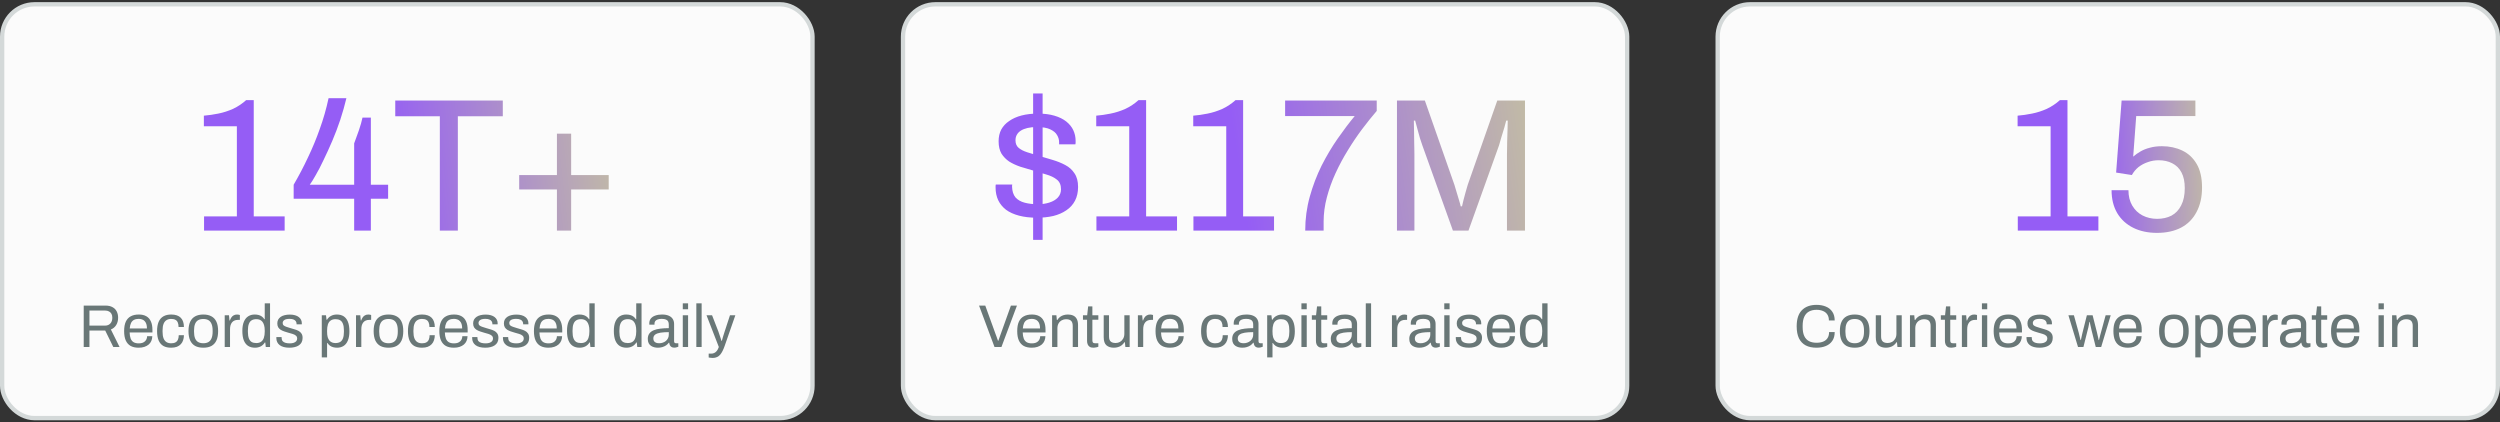
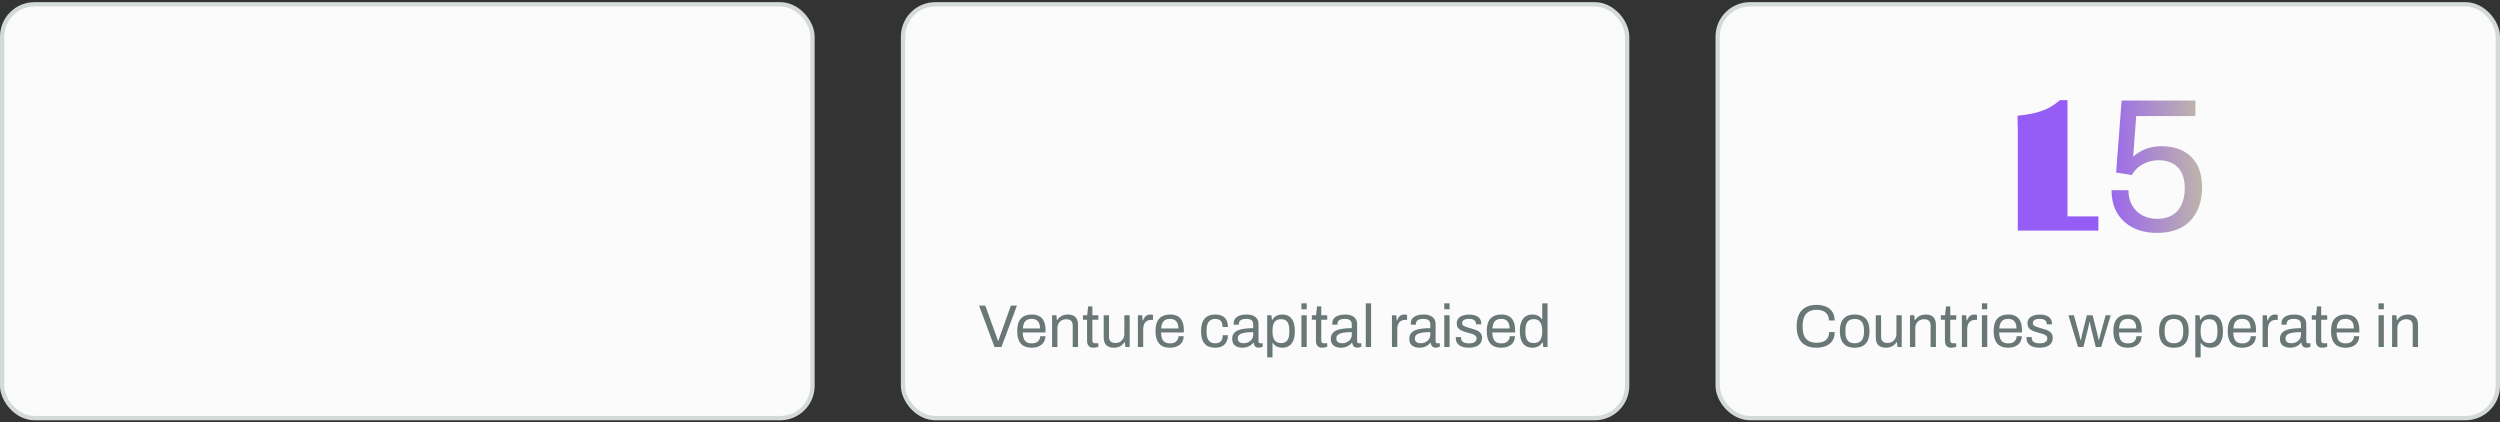
<svg xmlns="http://www.w3.org/2000/svg" width="580" height="98" viewBox="0 0 580 98" fill="none">
  <rect x="0" y="0" width="580" height="98" fill="#333333" stroke="none" />
  <rect x="0.5" y="1" width="188" height="96" rx="7.5" fill="#FBFBFB" />
  <rect x="0.5" y="1" width="188" height="96" rx="7.5" stroke="#D4D9D9" />
-   <path d="M47.34 53.5V50.2H54.952V29.3H47.296V26.836C48.382 26.748 49.496 26.587 50.64 26.352C51.814 26.117 52.958 25.751 54.072 25.252C55.187 24.724 56.199 24.049 57.108 23.228H58.868V50.2H66.04V53.5H47.34ZM82.166 53.5V46.108H68.13V42.852C69.362 40.74 70.476 38.613 71.474 36.472C72.5 34.331 73.41 32.131 74.202 29.872C75.023 27.613 75.698 25.252 76.226 22.788H80.362C79.98 24.401 79.511 26.059 78.954 27.76C78.396 29.432 77.78 31.06 77.106 32.644C76.431 34.228 75.756 35.709 75.082 37.088C74.436 38.467 73.82 39.655 73.234 40.652C72.676 41.649 72.222 42.383 71.87 42.852H82.166V33.26C82.342 32.791 82.518 32.307 82.694 31.808C82.899 31.28 83.09 30.752 83.266 30.224C83.442 29.667 83.603 29.153 83.75 28.684C83.896 28.185 84.014 27.716 84.102 27.276H86.038V42.852H90.042V46.108H86.038V53.5H82.166ZM102.04 53.5V26.968H91.7V23.316H116.648V26.968H106.22V53.5H102.04ZM129.208 53.5V43.952H120.452V40.608H129.208V31.016H132.508V40.608H141.22V43.952H132.508V53.5H129.208Z" fill="url(#paint0_linear_13635_14671)" />
-   <path d="M19.422 80.5V70.896H24.476C25.129 70.896 25.67 71.017 26.1 71.26C26.538 71.493 26.865 71.825 27.08 72.254C27.294 72.674 27.402 73.159 27.402 73.71C27.402 74.373 27.252 74.942 26.954 75.418C26.655 75.894 26.244 76.235 25.722 76.44L27.738 80.5H26.282L24.406 76.678H20.752V80.5H19.422ZM20.752 75.544H24.35C24.882 75.544 25.297 75.381 25.596 75.054C25.904 74.727 26.058 74.279 26.058 73.71C26.058 73.355 25.992 73.057 25.862 72.814C25.731 72.571 25.54 72.385 25.288 72.254C25.036 72.114 24.723 72.044 24.35 72.044H20.752V75.544ZM32.159 80.668C31.431 80.668 30.815 80.533 30.311 80.262C29.816 79.982 29.438 79.557 29.177 78.988C28.925 78.419 28.799 77.695 28.799 76.818C28.799 75.931 28.925 75.208 29.177 74.648C29.438 74.079 29.821 73.659 30.325 73.388C30.829 73.108 31.459 72.968 32.215 72.968C32.906 72.968 33.484 73.103 33.951 73.374C34.418 73.635 34.768 74.032 35.001 74.564C35.244 75.087 35.365 75.745 35.365 76.538V77.126H30.073C30.092 77.714 30.176 78.199 30.325 78.582C30.484 78.955 30.717 79.231 31.025 79.408C31.333 79.576 31.72 79.66 32.187 79.66C32.504 79.66 32.78 79.623 33.013 79.548C33.256 79.464 33.456 79.347 33.615 79.198C33.783 79.049 33.909 78.871 33.993 78.666C34.077 78.461 34.124 78.237 34.133 77.994H35.337C35.328 78.386 35.253 78.75 35.113 79.086C34.973 79.413 34.768 79.693 34.497 79.926C34.226 80.159 33.895 80.341 33.503 80.472C33.111 80.603 32.663 80.668 32.159 80.668ZM30.101 76.202H34.091C34.091 75.791 34.044 75.446 33.951 75.166C33.858 74.886 33.722 74.657 33.545 74.48C33.377 74.303 33.176 74.177 32.943 74.102C32.719 74.018 32.462 73.976 32.173 73.976C31.744 73.976 31.38 74.055 31.081 74.214C30.782 74.373 30.554 74.615 30.395 74.942C30.236 75.269 30.138 75.689 30.101 76.202ZM39.689 80.668C38.98 80.668 38.382 80.533 37.897 80.262C37.421 79.982 37.057 79.557 36.805 78.988C36.562 78.409 36.441 77.686 36.441 76.818C36.441 75.95 36.562 75.231 36.805 74.662C37.057 74.093 37.425 73.668 37.911 73.388C38.406 73.108 39.012 72.968 39.731 72.968C40.235 72.968 40.669 73.033 41.033 73.164C41.406 73.295 41.714 73.486 41.957 73.738C42.2 73.99 42.377 74.293 42.489 74.648C42.61 75.003 42.671 75.409 42.671 75.866H41.425C41.425 75.437 41.364 75.087 41.243 74.816C41.131 74.536 40.949 74.331 40.697 74.2C40.445 74.06 40.114 73.99 39.703 73.99C39.292 73.99 38.938 74.083 38.639 74.27C38.34 74.447 38.111 74.732 37.953 75.124C37.794 75.516 37.715 76.034 37.715 76.678V76.972C37.715 77.579 37.789 78.083 37.939 78.484C38.097 78.885 38.326 79.179 38.625 79.366C38.923 79.553 39.288 79.646 39.717 79.646C40.137 79.646 40.473 79.571 40.725 79.422C40.986 79.273 41.173 79.058 41.285 78.778C41.406 78.498 41.467 78.162 41.467 77.77H42.671C42.671 78.181 42.61 78.563 42.489 78.918C42.377 79.273 42.2 79.581 41.957 79.842C41.714 80.103 41.406 80.309 41.033 80.458C40.66 80.598 40.212 80.668 39.689 80.668ZM47.173 80.668C46.426 80.668 45.796 80.533 45.283 80.262C44.779 79.982 44.391 79.557 44.121 78.988C43.859 78.419 43.729 77.695 43.729 76.818C43.729 75.931 43.859 75.208 44.121 74.648C44.391 74.079 44.779 73.659 45.283 73.388C45.796 73.108 46.426 72.968 47.173 72.968C47.919 72.968 48.545 73.108 49.049 73.388C49.562 73.659 49.949 74.079 50.211 74.648C50.472 75.208 50.603 75.931 50.603 76.818C50.603 77.695 50.472 78.419 50.211 78.988C49.949 79.557 49.562 79.982 49.049 80.262C48.545 80.533 47.919 80.668 47.173 80.668ZM47.173 79.632C47.649 79.632 48.045 79.539 48.363 79.352C48.68 79.165 48.918 78.876 49.077 78.484C49.245 78.083 49.329 77.579 49.329 76.972V76.664C49.329 76.048 49.245 75.544 49.077 75.152C48.918 74.76 48.68 74.471 48.363 74.284C48.045 74.097 47.649 74.004 47.173 74.004C46.697 74.004 46.295 74.097 45.969 74.284C45.651 74.471 45.413 74.76 45.255 75.152C45.096 75.544 45.017 76.048 45.017 76.664V76.972C45.017 77.579 45.096 78.083 45.255 78.484C45.413 78.876 45.651 79.165 45.969 79.352C46.295 79.539 46.697 79.632 47.173 79.632ZM52.133 80.5V73.136H53.127L53.239 74.354H53.337C53.412 74.121 53.514 73.901 53.645 73.696C53.776 73.481 53.953 73.309 54.177 73.178C54.401 73.038 54.676 72.968 55.003 72.968C55.143 72.968 55.269 72.982 55.381 73.01C55.502 73.029 55.591 73.052 55.647 73.08V74.214H55.185C54.868 74.214 54.592 74.27 54.359 74.382C54.135 74.485 53.948 74.634 53.799 74.83C53.65 75.026 53.538 75.259 53.463 75.53C53.398 75.801 53.365 76.09 53.365 76.398V80.5H52.133ZM59.151 80.668C58.544 80.668 58.021 80.533 57.583 80.262C57.153 79.991 56.817 79.571 56.575 79.002C56.341 78.423 56.225 77.677 56.225 76.762C56.225 75.894 56.346 75.18 56.589 74.62C56.831 74.06 57.167 73.645 57.597 73.374C58.026 73.103 58.525 72.968 59.095 72.968C59.421 72.968 59.725 73.005 60.005 73.08C60.285 73.155 60.532 73.271 60.747 73.43C60.971 73.589 61.167 73.799 61.335 74.06H61.419V70.378H62.651V80.5H61.657L61.545 79.45H61.447C61.195 79.861 60.868 80.169 60.467 80.374C60.065 80.57 59.627 80.668 59.151 80.668ZM59.445 79.59C59.911 79.59 60.289 79.487 60.579 79.282C60.868 79.077 61.078 78.778 61.209 78.386C61.349 77.994 61.419 77.509 61.419 76.93V76.706C61.419 76.202 61.367 75.777 61.265 75.432C61.162 75.087 61.022 74.811 60.845 74.606C60.667 74.401 60.462 74.256 60.229 74.172C59.995 74.088 59.748 74.046 59.487 74.046C59.029 74.046 58.656 74.139 58.367 74.326C58.077 74.503 57.863 74.788 57.723 75.18C57.583 75.563 57.513 76.062 57.513 76.678V76.972C57.513 77.607 57.587 78.12 57.737 78.512C57.886 78.895 58.101 79.17 58.381 79.338C58.67 79.506 59.025 79.59 59.445 79.59ZM67.164 80.668C66.66 80.668 66.217 80.617 65.834 80.514C65.451 80.411 65.134 80.262 64.882 80.066C64.63 79.87 64.439 79.637 64.308 79.366C64.177 79.095 64.112 78.787 64.112 78.442C64.112 78.395 64.112 78.353 64.112 78.316C64.112 78.269 64.117 78.232 64.126 78.204H65.344C65.335 78.241 65.33 78.274 65.33 78.302C65.33 78.33 65.33 78.358 65.33 78.386C65.339 78.713 65.423 78.969 65.582 79.156C65.75 79.343 65.979 79.473 66.268 79.548C66.557 79.623 66.879 79.66 67.234 79.66C67.542 79.66 67.827 79.623 68.088 79.548C68.349 79.464 68.555 79.343 68.704 79.184C68.863 79.016 68.942 78.806 68.942 78.554C68.942 78.246 68.839 78.013 68.634 77.854C68.438 77.686 68.177 77.555 67.85 77.462C67.523 77.369 67.183 77.271 66.828 77.168C66.529 77.084 66.231 76.991 65.932 76.888C65.633 76.785 65.363 76.659 65.12 76.51C64.887 76.361 64.695 76.169 64.546 75.936C64.406 75.693 64.336 75.39 64.336 75.026C64.336 74.699 64.401 74.41 64.532 74.158C64.672 73.906 64.868 73.691 65.12 73.514C65.372 73.337 65.675 73.206 66.03 73.122C66.394 73.029 66.795 72.982 67.234 72.982C67.701 72.982 68.107 73.033 68.452 73.136C68.807 73.239 69.101 73.383 69.334 73.57C69.567 73.757 69.74 73.971 69.852 74.214C69.964 74.447 70.02 74.699 70.02 74.97C70.02 75.026 70.02 75.082 70.02 75.138C70.02 75.185 70.015 75.222 70.006 75.25H68.802V75.096C68.802 74.909 68.751 74.732 68.648 74.564C68.555 74.387 68.387 74.247 68.144 74.144C67.911 74.032 67.584 73.976 67.164 73.976C66.893 73.976 66.66 73.999 66.464 74.046C66.268 74.083 66.105 74.149 65.974 74.242C65.843 74.326 65.745 74.429 65.68 74.55C65.615 74.662 65.582 74.793 65.582 74.942C65.582 75.185 65.661 75.371 65.82 75.502C65.979 75.633 66.189 75.74 66.45 75.824C66.721 75.908 67.01 76.001 67.318 76.104C67.645 76.197 67.976 76.295 68.312 76.398C68.657 76.491 68.97 76.613 69.25 76.762C69.539 76.911 69.768 77.117 69.936 77.378C70.113 77.63 70.202 77.966 70.202 78.386C70.202 78.778 70.127 79.119 69.978 79.408C69.829 79.697 69.614 79.935 69.334 80.122C69.063 80.309 68.741 80.444 68.368 80.528C68.004 80.621 67.603 80.668 67.164 80.668ZM74.651 82.922V73.136H75.631L75.757 74.186H75.855C76.107 73.775 76.429 73.472 76.821 73.276C77.213 73.071 77.656 72.968 78.151 72.968C78.767 72.968 79.289 73.103 79.719 73.374C80.148 73.645 80.479 74.069 80.713 74.648C80.946 75.217 81.063 75.959 81.063 76.874C81.063 77.733 80.941 78.447 80.699 79.016C80.465 79.576 80.134 79.991 79.705 80.262C79.275 80.533 78.776 80.668 78.207 80.668C77.889 80.668 77.591 80.631 77.311 80.556C77.031 80.481 76.779 80.365 76.555 80.206C76.331 80.038 76.135 79.828 75.967 79.576H75.883V82.922H74.651ZM77.815 79.59C78.272 79.59 78.645 79.501 78.935 79.324C79.224 79.137 79.439 78.853 79.579 78.47C79.719 78.078 79.789 77.579 79.789 76.972V76.678C79.789 76.034 79.714 75.521 79.565 75.138C79.415 74.746 79.196 74.466 78.907 74.298C78.627 74.13 78.277 74.046 77.857 74.046C77.399 74.046 77.021 74.149 76.723 74.354C76.433 74.55 76.219 74.849 76.079 75.25C75.948 75.651 75.883 76.141 75.883 76.72V76.93C75.883 77.443 75.929 77.873 76.023 78.218C76.125 78.554 76.265 78.825 76.443 79.03C76.629 79.235 76.839 79.38 77.073 79.464C77.306 79.548 77.553 79.59 77.815 79.59ZM82.594 80.5V73.136H83.588L83.7 74.354H83.798C83.873 74.121 83.975 73.901 84.106 73.696C84.237 73.481 84.414 73.309 84.638 73.178C84.862 73.038 85.137 72.968 85.464 72.968C85.604 72.968 85.73 72.982 85.842 73.01C85.963 73.029 86.052 73.052 86.108 73.08V74.214H85.646C85.329 74.214 85.053 74.27 84.82 74.382C84.596 74.485 84.409 74.634 84.26 74.83C84.111 75.026 83.999 75.259 83.924 75.53C83.859 75.801 83.826 76.09 83.826 76.398V80.5H82.594ZM90.13 80.668C89.383 80.668 88.753 80.533 88.24 80.262C87.736 79.982 87.348 79.557 87.078 78.988C86.816 78.419 86.686 77.695 86.686 76.818C86.686 75.931 86.816 75.208 87.078 74.648C87.348 74.079 87.736 73.659 88.24 73.388C88.753 73.108 89.383 72.968 90.13 72.968C90.876 72.968 91.502 73.108 92.006 73.388C92.519 73.659 92.906 74.079 93.168 74.648C93.429 75.208 93.56 75.931 93.56 76.818C93.56 77.695 93.429 78.419 93.168 78.988C92.906 79.557 92.519 79.982 92.006 80.262C91.502 80.533 90.876 80.668 90.13 80.668ZM90.13 79.632C90.606 79.632 91.002 79.539 91.32 79.352C91.637 79.165 91.875 78.876 92.034 78.484C92.202 78.083 92.286 77.579 92.286 76.972V76.664C92.286 76.048 92.202 75.544 92.034 75.152C91.875 74.76 91.637 74.471 91.32 74.284C91.002 74.097 90.606 74.004 90.13 74.004C89.654 74.004 89.252 74.097 88.926 74.284C88.608 74.471 88.37 74.76 88.212 75.152C88.053 75.544 87.974 76.048 87.974 76.664V76.972C87.974 77.579 88.053 78.083 88.212 78.484C88.37 78.876 88.608 79.165 88.926 79.352C89.252 79.539 89.654 79.632 90.13 79.632ZM97.89 80.668C97.181 80.668 96.583 80.533 96.098 80.262C95.622 79.982 95.258 79.557 95.006 78.988C94.763 78.409 94.642 77.686 94.642 76.818C94.642 75.95 94.763 75.231 95.006 74.662C95.258 74.093 95.627 73.668 96.112 73.388C96.607 73.108 97.213 72.968 97.932 72.968C98.436 72.968 98.87 73.033 99.234 73.164C99.607 73.295 99.915 73.486 100.158 73.738C100.401 73.99 100.578 74.293 100.69 74.648C100.811 75.003 100.872 75.409 100.872 75.866H99.626C99.626 75.437 99.565 75.087 99.444 74.816C99.332 74.536 99.15 74.331 98.898 74.2C98.646 74.06 98.315 73.99 97.904 73.99C97.493 73.99 97.139 74.083 96.84 74.27C96.541 74.447 96.313 74.732 96.154 75.124C95.995 75.516 95.916 76.034 95.916 76.678V76.972C95.916 77.579 95.991 78.083 96.14 78.484C96.299 78.885 96.527 79.179 96.826 79.366C97.125 79.553 97.489 79.646 97.918 79.646C98.338 79.646 98.674 79.571 98.926 79.422C99.187 79.273 99.374 79.058 99.486 78.778C99.607 78.498 99.668 78.162 99.668 77.77H100.872C100.872 78.181 100.811 78.563 100.69 78.918C100.578 79.273 100.401 79.581 100.158 79.842C99.915 80.103 99.607 80.309 99.234 80.458C98.861 80.598 98.413 80.668 97.89 80.668ZM105.29 80.668C104.562 80.668 103.946 80.533 103.442 80.262C102.947 79.982 102.569 79.557 102.308 78.988C102.056 78.419 101.93 77.695 101.93 76.818C101.93 75.931 102.056 75.208 102.308 74.648C102.569 74.079 102.952 73.659 103.456 73.388C103.96 73.108 104.59 72.968 105.346 72.968C106.036 72.968 106.615 73.103 107.082 73.374C107.548 73.635 107.898 74.032 108.132 74.564C108.374 75.087 108.496 75.745 108.496 76.538V77.126H103.204C103.222 77.714 103.306 78.199 103.456 78.582C103.614 78.955 103.848 79.231 104.156 79.408C104.464 79.576 104.851 79.66 105.318 79.66C105.635 79.66 105.91 79.623 106.144 79.548C106.386 79.464 106.587 79.347 106.746 79.198C106.914 79.049 107.04 78.871 107.124 78.666C107.208 78.461 107.254 78.237 107.264 77.994H108.468C108.458 78.386 108.384 78.75 108.244 79.086C108.104 79.413 107.898 79.693 107.628 79.926C107.357 80.159 107.026 80.341 106.634 80.472C106.242 80.603 105.794 80.668 105.29 80.668ZM103.232 76.202H107.222C107.222 75.791 107.175 75.446 107.082 75.166C106.988 74.886 106.853 74.657 106.676 74.48C106.508 74.303 106.307 74.177 106.074 74.102C105.85 74.018 105.593 73.976 105.304 73.976C104.874 73.976 104.51 74.055 104.212 74.214C103.913 74.373 103.684 74.615 103.526 74.942C103.367 75.269 103.269 75.689 103.232 76.202ZM112.596 80.668C112.092 80.668 111.648 80.617 111.266 80.514C110.883 80.411 110.566 80.262 110.314 80.066C110.062 79.87 109.87 79.637 109.74 79.366C109.609 79.095 109.544 78.787 109.544 78.442C109.544 78.395 109.544 78.353 109.544 78.316C109.544 78.269 109.548 78.232 109.558 78.204H110.776C110.766 78.241 110.762 78.274 110.762 78.302C110.762 78.33 110.762 78.358 110.762 78.386C110.771 78.713 110.855 78.969 111.014 79.156C111.182 79.343 111.41 79.473 111.7 79.548C111.989 79.623 112.311 79.66 112.666 79.66C112.974 79.66 113.258 79.623 113.52 79.548C113.781 79.464 113.986 79.343 114.136 79.184C114.294 79.016 114.374 78.806 114.374 78.554C114.374 78.246 114.271 78.013 114.066 77.854C113.87 77.686 113.608 77.555 113.282 77.462C112.955 77.369 112.614 77.271 112.26 77.168C111.961 77.084 111.662 76.991 111.364 76.888C111.065 76.785 110.794 76.659 110.552 76.51C110.318 76.361 110.127 76.169 109.978 75.936C109.838 75.693 109.768 75.39 109.768 75.026C109.768 74.699 109.833 74.41 109.964 74.158C110.104 73.906 110.3 73.691 110.552 73.514C110.804 73.337 111.107 73.206 111.462 73.122C111.826 73.029 112.227 72.982 112.666 72.982C113.132 72.982 113.538 73.033 113.884 73.136C114.238 73.239 114.532 73.383 114.766 73.57C114.999 73.757 115.172 73.971 115.284 74.214C115.396 74.447 115.452 74.699 115.452 74.97C115.452 75.026 115.452 75.082 115.452 75.138C115.452 75.185 115.447 75.222 115.438 75.25H114.234V75.096C114.234 74.909 114.182 74.732 114.08 74.564C113.986 74.387 113.818 74.247 113.576 74.144C113.342 74.032 113.016 73.976 112.596 73.976C112.325 73.976 112.092 73.999 111.896 74.046C111.7 74.083 111.536 74.149 111.406 74.242C111.275 74.326 111.177 74.429 111.112 74.55C111.046 74.662 111.014 74.793 111.014 74.942C111.014 75.185 111.093 75.371 111.252 75.502C111.41 75.633 111.62 75.74 111.882 75.824C112.152 75.908 112.442 76.001 112.75 76.104C113.076 76.197 113.408 76.295 113.744 76.398C114.089 76.491 114.402 76.613 114.682 76.762C114.971 76.911 115.2 77.117 115.368 77.378C115.545 77.63 115.634 77.966 115.634 78.386C115.634 78.778 115.559 79.119 115.41 79.408C115.26 79.697 115.046 79.935 114.766 80.122C114.495 80.309 114.173 80.444 113.8 80.528C113.436 80.621 113.034 80.668 112.596 80.668ZM119.732 80.668C119.228 80.668 118.785 80.617 118.402 80.514C118.02 80.411 117.702 80.262 117.45 80.066C117.198 79.87 117.007 79.637 116.876 79.366C116.746 79.095 116.68 78.787 116.68 78.442C116.68 78.395 116.68 78.353 116.68 78.316C116.68 78.269 116.685 78.232 116.694 78.204H117.912C117.903 78.241 117.898 78.274 117.898 78.302C117.898 78.33 117.898 78.358 117.898 78.386C117.908 78.713 117.992 78.969 118.15 79.156C118.318 79.343 118.547 79.473 118.836 79.548C119.126 79.623 119.448 79.66 119.802 79.66C120.11 79.66 120.395 79.623 120.656 79.548C120.918 79.464 121.123 79.343 121.272 79.184C121.431 79.016 121.51 78.806 121.51 78.554C121.51 78.246 121.408 78.013 121.202 77.854C121.006 77.686 120.745 77.555 120.418 77.462C120.092 77.369 119.751 77.271 119.396 77.168C119.098 77.084 118.799 76.991 118.5 76.888C118.202 76.785 117.931 76.659 117.688 76.51C117.455 76.361 117.264 76.169 117.114 75.936C116.974 75.693 116.904 75.39 116.904 75.026C116.904 74.699 116.97 74.41 117.1 74.158C117.24 73.906 117.436 73.691 117.688 73.514C117.94 73.337 118.244 73.206 118.598 73.122C118.962 73.029 119.364 72.982 119.802 72.982C120.269 72.982 120.675 73.033 121.02 73.136C121.375 73.239 121.669 73.383 121.902 73.57C122.136 73.757 122.308 73.971 122.42 74.214C122.532 74.447 122.588 74.699 122.588 74.97C122.588 75.026 122.588 75.082 122.588 75.138C122.588 75.185 122.584 75.222 122.574 75.25H121.37V75.096C121.37 74.909 121.319 74.732 121.216 74.564C121.123 74.387 120.955 74.247 120.712 74.144C120.479 74.032 120.152 73.976 119.732 73.976C119.462 73.976 119.228 73.999 119.032 74.046C118.836 74.083 118.673 74.149 118.542 74.242C118.412 74.326 118.314 74.429 118.248 74.55C118.183 74.662 118.15 74.793 118.15 74.942C118.15 75.185 118.23 75.371 118.388 75.502C118.547 75.633 118.757 75.74 119.018 75.824C119.289 75.908 119.578 76.001 119.886 76.104C120.213 76.197 120.544 76.295 120.88 76.398C121.226 76.491 121.538 76.613 121.818 76.762C122.108 76.911 122.336 77.117 122.504 77.378C122.682 77.63 122.77 77.966 122.77 78.386C122.77 78.778 122.696 79.119 122.546 79.408C122.397 79.697 122.182 79.935 121.902 80.122C121.632 80.309 121.31 80.444 120.936 80.528C120.572 80.621 120.171 80.668 119.732 80.668ZM127.233 80.668C126.505 80.668 125.889 80.533 125.385 80.262C124.89 79.982 124.512 79.557 124.251 78.988C123.999 78.419 123.873 77.695 123.873 76.818C123.873 75.931 123.999 75.208 124.251 74.648C124.512 74.079 124.895 73.659 125.399 73.388C125.903 73.108 126.533 72.968 127.289 72.968C127.98 72.968 128.558 73.103 129.025 73.374C129.492 73.635 129.842 74.032 130.075 74.564C130.318 75.087 130.439 75.745 130.439 76.538V77.126H125.147C125.166 77.714 125.25 78.199 125.399 78.582C125.558 78.955 125.791 79.231 126.099 79.408C126.407 79.576 126.794 79.66 127.261 79.66C127.578 79.66 127.854 79.623 128.087 79.548C128.33 79.464 128.53 79.347 128.689 79.198C128.857 79.049 128.983 78.871 129.067 78.666C129.151 78.461 129.198 78.237 129.207 77.994H130.411C130.402 78.386 130.327 78.75 130.187 79.086C130.047 79.413 129.842 79.693 129.571 79.926C129.3 80.159 128.969 80.341 128.577 80.472C128.185 80.603 127.737 80.668 127.233 80.668ZM125.175 76.202H129.165C129.165 75.791 129.118 75.446 129.025 75.166C128.932 74.886 128.796 74.657 128.619 74.48C128.451 74.303 128.25 74.177 128.017 74.102C127.793 74.018 127.536 73.976 127.247 73.976C126.818 73.976 126.454 74.055 126.155 74.214C125.856 74.373 125.628 74.615 125.469 74.942C125.31 75.269 125.212 75.689 125.175 76.202ZM134.469 80.668C133.862 80.668 133.34 80.533 132.901 80.262C132.472 79.991 132.136 79.571 131.893 79.002C131.66 78.423 131.543 77.677 131.543 76.762C131.543 75.894 131.664 75.18 131.907 74.62C132.15 74.06 132.486 73.645 132.915 73.374C133.344 73.103 133.844 72.968 134.413 72.968C134.74 72.968 135.043 73.005 135.323 73.08C135.603 73.155 135.85 73.271 136.065 73.43C136.289 73.589 136.485 73.799 136.653 74.06H136.737V70.378H137.969V80.5H136.975L136.863 79.45H136.765C136.513 79.861 136.186 80.169 135.785 80.374C135.384 80.57 134.945 80.668 134.469 80.668ZM134.763 79.59C135.23 79.59 135.608 79.487 135.897 79.282C136.186 79.077 136.396 78.778 136.527 78.386C136.667 77.994 136.737 77.509 136.737 76.93V76.706C136.737 76.202 136.686 75.777 136.583 75.432C136.48 75.087 136.34 74.811 136.163 74.606C135.986 74.401 135.78 74.256 135.547 74.172C135.314 74.088 135.066 74.046 134.805 74.046C134.348 74.046 133.974 74.139 133.685 74.326C133.396 74.503 133.181 74.788 133.041 75.18C132.901 75.563 132.831 76.062 132.831 76.678V76.972C132.831 77.607 132.906 78.12 133.055 78.512C133.204 78.895 133.419 79.17 133.699 79.338C133.988 79.506 134.343 79.59 134.763 79.59ZM145.338 80.668C144.732 80.668 144.209 80.533 143.77 80.262C143.341 79.991 143.005 79.571 142.762 79.002C142.529 78.423 142.412 77.677 142.412 76.762C142.412 75.894 142.534 75.18 142.776 74.62C143.019 74.06 143.355 73.645 143.784 73.374C144.214 73.103 144.713 72.968 145.282 72.968C145.609 72.968 145.912 73.005 146.192 73.08C146.472 73.155 146.72 73.271 146.934 73.43C147.158 73.589 147.354 73.799 147.522 74.06H147.606V70.378H148.838V80.5H147.844L147.732 79.45H147.634C147.382 79.861 147.056 80.169 146.654 80.374C146.253 80.57 145.814 80.668 145.338 80.668ZM145.632 79.59C146.099 79.59 146.477 79.487 146.766 79.282C147.056 79.077 147.266 78.778 147.396 78.386C147.536 77.994 147.606 77.509 147.606 76.93V76.706C147.606 76.202 147.555 75.777 147.452 75.432C147.35 75.087 147.21 74.811 147.032 74.606C146.855 74.401 146.65 74.256 146.416 74.172C146.183 74.088 145.936 74.046 145.674 74.046C145.217 74.046 144.844 74.139 144.554 74.326C144.265 74.503 144.05 74.788 143.91 75.18C143.77 75.563 143.7 76.062 143.7 76.678V76.972C143.7 77.607 143.775 78.12 143.924 78.512C144.074 78.895 144.288 79.17 144.568 79.338C144.858 79.506 145.212 79.59 145.632 79.59ZM152.624 80.668C152.353 80.668 152.082 80.635 151.812 80.57C151.541 80.505 151.289 80.397 151.056 80.248C150.822 80.099 150.636 79.893 150.496 79.632C150.356 79.361 150.286 79.025 150.286 78.624C150.286 78.12 150.407 77.705 150.65 77.378C150.892 77.051 151.228 76.799 151.658 76.622C152.096 76.435 152.614 76.309 153.212 76.244C153.809 76.169 154.458 76.132 155.158 76.132V75.292C155.158 75.021 155.111 74.788 155.018 74.592C154.924 74.396 154.756 74.247 154.514 74.144C154.28 74.032 153.944 73.976 153.506 73.976C153.086 73.976 152.75 74.032 152.498 74.144C152.255 74.247 152.082 74.382 151.98 74.55C151.886 74.718 151.84 74.905 151.84 75.11V75.32H150.65C150.64 75.273 150.636 75.227 150.636 75.18C150.636 75.133 150.636 75.077 150.636 75.012C150.636 74.564 150.757 74.191 151 73.892C151.252 73.584 151.602 73.355 152.05 73.206C152.498 73.047 153.011 72.968 153.59 72.968C154.206 72.968 154.719 73.057 155.13 73.234C155.55 73.411 155.862 73.663 156.068 73.99C156.282 74.317 156.39 74.709 156.39 75.166V79.156C156.39 79.333 156.432 79.459 156.516 79.534C156.6 79.599 156.702 79.632 156.824 79.632H157.37V80.444C157.239 80.5 157.094 80.547 156.936 80.584C156.777 80.631 156.595 80.654 156.39 80.654C156.147 80.654 155.946 80.603 155.788 80.5C155.629 80.407 155.508 80.276 155.424 80.108C155.34 79.931 155.284 79.735 155.256 79.52H155.158C154.99 79.753 154.775 79.959 154.514 80.136C154.262 80.304 153.977 80.435 153.66 80.528C153.342 80.621 152.997 80.668 152.624 80.668ZM152.932 79.632C153.23 79.632 153.51 79.585 153.772 79.492C154.042 79.399 154.28 79.268 154.486 79.1C154.691 78.923 154.854 78.713 154.976 78.47C155.097 78.227 155.158 77.961 155.158 77.672V77.056C154.402 77.056 153.758 77.098 153.226 77.182C152.694 77.266 152.283 77.415 151.994 77.63C151.714 77.845 151.574 78.148 151.574 78.54C151.574 78.792 151.63 78.997 151.742 79.156C151.854 79.315 152.012 79.436 152.218 79.52C152.423 79.595 152.661 79.632 152.932 79.632ZM158.404 71.75V70.378H159.636V71.75H158.404ZM158.404 80.5V73.136H159.636V80.5H158.404ZM161.549 80.5V70.378H162.781V80.5H161.549ZM165.324 83.048C165.1 83.048 164.904 83.029 164.736 82.992C164.577 82.964 164.47 82.945 164.414 82.936V82.04H165.03C165.254 82.04 165.473 81.993 165.688 81.9C165.902 81.807 166.103 81.648 166.29 81.424C166.476 81.2 166.635 80.892 166.766 80.5L163.91 73.136H165.198L166.668 76.93C166.733 77.107 166.808 77.327 166.892 77.588C166.985 77.84 167.074 78.101 167.158 78.372C167.251 78.643 167.326 78.881 167.382 79.086H167.466C167.503 78.937 167.55 78.769 167.606 78.582C167.662 78.395 167.718 78.204 167.774 78.008C167.839 77.803 167.9 77.611 167.956 77.434C168.021 77.247 168.072 77.084 168.11 76.944L169.356 73.136H170.602L168.11 80.29C167.97 80.691 167.816 81.06 167.648 81.396C167.48 81.741 167.293 82.035 167.088 82.278C166.882 82.521 166.635 82.707 166.346 82.838C166.056 82.978 165.716 83.048 165.324 83.048Z" fill="#697777" />
  <rect x="209.5" y="1" width="168" height="96" rx="7.5" fill="#FBFBFB" />
  <rect x="209.5" y="1" width="168" height="96" rx="7.5" stroke="#D4D9D9" />
-   <path d="M239.685 55.656V21.688H241.885V55.656H239.685ZM240.565 50.508C238.981 50.508 237.587 50.347 236.385 50.024C235.182 49.701 234.185 49.247 233.393 48.66C232.601 48.044 231.999 47.311 231.589 46.46C231.178 45.58 230.973 44.597 230.973 43.512C230.973 43.395 230.973 43.277 230.973 43.16C230.973 43.013 230.987 42.896 231.017 42.808H234.845C234.815 42.925 234.801 43.028 234.801 43.116C234.801 43.175 234.801 43.248 234.801 43.336C234.83 44.363 235.094 45.184 235.593 45.8C236.121 46.387 236.839 46.797 237.749 47.032C238.658 47.267 239.67 47.384 240.785 47.384C241.753 47.384 242.647 47.252 243.469 46.988C244.29 46.724 244.935 46.343 245.405 45.844C245.903 45.316 246.153 44.671 246.153 43.908C246.153 42.911 245.83 42.163 245.185 41.664C244.569 41.165 243.747 40.769 242.721 40.476C241.694 40.153 240.623 39.831 239.509 39.508C238.57 39.244 237.631 38.965 236.693 38.672C235.754 38.349 234.903 37.953 234.141 37.484C233.407 36.985 232.806 36.369 232.337 35.636C231.897 34.873 231.677 33.92 231.677 32.776C231.677 31.749 231.882 30.84 232.293 30.048C232.733 29.256 233.349 28.596 234.141 28.068C234.933 27.511 235.886 27.085 237.001 26.792C238.145 26.499 239.406 26.352 240.785 26.352C242.251 26.352 243.527 26.513 244.613 26.836C245.727 27.159 246.651 27.613 247.385 28.2C248.118 28.787 248.661 29.461 249.013 30.224C249.365 30.987 249.541 31.793 249.541 32.644C249.541 32.791 249.541 32.952 249.541 33.128C249.541 33.275 249.526 33.392 249.497 33.48H245.713V32.996C245.713 32.409 245.551 31.852 245.229 31.324C244.935 30.796 244.407 30.356 243.645 30.004C242.911 29.652 241.885 29.476 240.565 29.476C239.714 29.476 238.981 29.549 238.365 29.696C237.749 29.843 237.235 30.048 236.825 30.312C236.414 30.576 236.106 30.899 235.901 31.28C235.695 31.632 235.593 32.057 235.593 32.556C235.593 33.319 235.842 33.905 236.341 34.316C236.839 34.727 237.499 35.064 238.321 35.328C239.171 35.592 240.081 35.871 241.049 36.164C242.075 36.457 243.117 36.765 244.173 37.088C245.258 37.411 246.241 37.807 247.121 38.276C248.03 38.745 248.749 39.391 249.277 40.212C249.834 41.004 250.113 42.06 250.113 43.38C250.113 44.583 249.878 45.639 249.409 46.548C248.939 47.457 248.265 48.205 247.385 48.792C246.534 49.379 245.522 49.819 244.349 50.112C243.205 50.376 241.943 50.508 240.565 50.508ZM254.37 53.5V50.2H261.982V29.3H254.326V26.836C255.412 26.748 256.526 26.587 257.67 26.352C258.844 26.117 259.988 25.751 261.102 25.252C262.217 24.724 263.229 24.049 264.138 23.228H265.898V50.2H273.07V53.5H254.37ZM276.876 53.5V50.2H284.488V29.3H276.832V26.836C277.917 26.748 279.032 26.587 280.176 26.352C281.349 26.117 282.493 25.751 283.608 25.252C284.722 24.724 285.734 24.049 286.644 23.228H288.404V50.2H295.576V53.5H276.876ZM302.813 53.5C302.813 50.772 303.165 48.147 303.869 45.624C304.573 43.101 305.482 40.711 306.597 38.452C307.741 36.193 308.988 34.096 310.337 32.16C311.686 30.224 313.006 28.479 314.297 26.924H298.149V23.316H319.401V25.736C318.316 26.997 317.186 28.405 316.013 29.96C314.869 31.485 313.769 33.113 312.713 34.844C311.657 36.545 310.704 38.32 309.853 40.168C309.002 42.016 308.328 43.893 307.829 45.8C307.33 47.677 307.081 49.555 307.081 51.432V53.5H302.813ZM324.097 53.5V23.316H330.565L337.429 42.896C337.605 43.424 337.781 44.011 337.957 44.656C338.163 45.272 338.339 45.859 338.485 46.416C338.661 46.973 338.793 47.457 338.881 47.868H339.189C339.277 47.428 339.395 46.929 339.541 46.372C339.688 45.785 339.849 45.184 340.025 44.568C340.201 43.952 340.363 43.395 340.509 42.896L347.373 23.316H353.797V53.5H349.617V35.812C349.617 34.903 349.632 33.92 349.661 32.864C349.691 31.779 349.72 30.796 349.749 29.916C349.779 29.007 349.793 28.361 349.793 27.98H349.441C349.353 28.361 349.207 28.904 349.001 29.608C348.796 30.283 348.576 31.001 348.341 31.764C348.136 32.497 347.945 33.157 347.769 33.744L340.685 53.5H337.077L329.993 33.744C329.817 33.245 329.627 32.673 329.421 32.028C329.245 31.353 329.055 30.664 328.849 29.96C328.673 29.256 328.497 28.596 328.321 27.98H328.013C328.043 28.625 328.057 29.432 328.057 30.4C328.087 31.339 328.101 32.292 328.101 33.26C328.131 34.199 328.145 35.049 328.145 35.812V53.5H324.097Z" fill="url(#paint1_linear_13635_14671)" />
  <path d="M230.724 80.5L227.14 70.896H228.582L231.046 77.7C231.102 77.831 231.158 77.98 231.214 78.148C231.27 78.316 231.326 78.479 231.382 78.638C231.438 78.797 231.489 78.937 231.536 79.058H231.62C231.657 78.946 231.704 78.811 231.76 78.652C231.816 78.493 231.872 78.335 231.928 78.176C231.984 78.008 232.04 77.849 232.096 77.7L234.532 70.896H235.932L232.334 80.5H230.724ZM239.355 80.668C238.627 80.668 238.011 80.533 237.507 80.262C237.013 79.982 236.635 79.557 236.373 78.988C236.121 78.419 235.995 77.695 235.995 76.818C235.995 75.931 236.121 75.208 236.373 74.648C236.635 74.079 237.017 73.659 237.521 73.388C238.025 73.108 238.655 72.968 239.411 72.968C240.102 72.968 240.681 73.103 241.147 73.374C241.614 73.635 241.964 74.032 242.197 74.564C242.44 75.087 242.561 75.745 242.561 76.538V77.126H237.269C237.288 77.714 237.372 78.199 237.521 78.582C237.68 78.955 237.913 79.231 238.221 79.408C238.529 79.576 238.917 79.66 239.383 79.66C239.701 79.66 239.976 79.623 240.209 79.548C240.452 79.464 240.653 79.347 240.811 79.198C240.979 79.049 241.105 78.871 241.189 78.666C241.273 78.461 241.32 78.237 241.329 77.994H242.533C242.524 78.386 242.449 78.75 242.309 79.086C242.169 79.413 241.964 79.693 241.693 79.926C241.423 80.159 241.091 80.341 240.699 80.472C240.307 80.603 239.859 80.668 239.355 80.668ZM237.297 76.202H241.287C241.287 75.791 241.241 75.446 241.147 75.166C241.054 74.886 240.919 74.657 240.741 74.48C240.573 74.303 240.373 74.177 240.139 74.102C239.915 74.018 239.659 73.976 239.369 73.976C238.94 73.976 238.576 74.055 238.277 74.214C237.979 74.373 237.75 74.615 237.591 74.942C237.433 75.269 237.335 75.689 237.297 76.202ZM244.085 80.5V73.136H245.079L245.191 74.242H245.289C245.485 73.943 245.704 73.701 245.947 73.514C246.199 73.327 246.474 73.192 246.773 73.108C247.081 73.015 247.408 72.968 247.753 72.968C248.22 72.968 248.626 73.047 248.971 73.206C249.326 73.365 249.601 73.621 249.797 73.976C250.002 74.331 250.105 74.811 250.105 75.418V80.5H248.873V75.586C248.873 75.278 248.831 75.026 248.747 74.83C248.672 74.634 248.565 74.48 248.425 74.368C248.294 74.256 248.131 74.177 247.935 74.13C247.748 74.083 247.538 74.06 247.305 74.06C246.96 74.06 246.633 74.144 246.325 74.312C246.017 74.48 245.77 74.723 245.583 75.04C245.406 75.357 245.317 75.735 245.317 76.174V80.5H244.085ZM253.696 80.668C253.313 80.668 253.014 80.598 252.8 80.458C252.585 80.309 252.431 80.117 252.338 79.884C252.244 79.641 252.198 79.385 252.198 79.114V74.172H251.246V73.136H252.226L252.45 71.078H253.43V73.136H254.816V74.172H253.43V78.932C253.43 79.165 253.472 79.343 253.556 79.464C253.64 79.576 253.798 79.632 254.032 79.632H254.816V80.444C254.722 80.491 254.61 80.528 254.48 80.556C254.349 80.584 254.214 80.607 254.074 80.626C253.943 80.654 253.817 80.668 253.696 80.668ZM258.412 80.668C257.703 80.668 257.133 80.486 256.704 80.122C256.275 79.758 256.06 79.123 256.06 78.218V73.136H257.292V78.05C257.292 78.358 257.329 78.61 257.404 78.806C257.479 79.002 257.586 79.156 257.726 79.268C257.866 79.38 258.029 79.459 258.216 79.506C258.412 79.553 258.622 79.576 258.846 79.576C259.201 79.576 259.527 79.492 259.826 79.324C260.125 79.156 260.367 78.913 260.554 78.596C260.75 78.269 260.848 77.891 260.848 77.462V73.136H262.08V80.5H261.086L260.974 79.394H260.876C260.68 79.693 260.456 79.935 260.204 80.122C259.961 80.309 259.686 80.444 259.378 80.528C259.079 80.621 258.757 80.668 258.412 80.668ZM263.991 80.5V73.136H264.985L265.097 74.354H265.195C265.27 74.121 265.373 73.901 265.503 73.696C265.634 73.481 265.811 73.309 266.035 73.178C266.259 73.038 266.535 72.968 266.861 72.968C267.001 72.968 267.127 72.982 267.239 73.01C267.361 73.029 267.449 73.052 267.505 73.08V74.214H267.043C266.726 74.214 266.451 74.27 266.217 74.382C265.993 74.485 265.807 74.634 265.657 74.83C265.508 75.026 265.396 75.259 265.321 75.53C265.256 75.801 265.223 76.09 265.223 76.398V80.5H263.991ZM271.443 80.668C270.715 80.668 270.099 80.533 269.595 80.262C269.1 79.982 268.722 79.557 268.461 78.988C268.209 78.419 268.083 77.695 268.083 76.818C268.083 75.931 268.209 75.208 268.461 74.648C268.722 74.079 269.105 73.659 269.609 73.388C270.113 73.108 270.743 72.968 271.499 72.968C272.19 72.968 272.768 73.103 273.235 73.374C273.702 73.635 274.052 74.032 274.285 74.564C274.528 75.087 274.649 75.745 274.649 76.538V77.126H269.357C269.376 77.714 269.46 78.199 269.609 78.582C269.768 78.955 270.001 79.231 270.309 79.408C270.617 79.576 271.004 79.66 271.471 79.66C271.788 79.66 272.064 79.623 272.297 79.548C272.54 79.464 272.74 79.347 272.899 79.198C273.067 79.049 273.193 78.871 273.277 78.666C273.361 78.461 273.408 78.237 273.417 77.994H274.621C274.612 78.386 274.537 78.75 274.397 79.086C274.257 79.413 274.052 79.693 273.781 79.926C273.51 80.159 273.179 80.341 272.787 80.472C272.395 80.603 271.947 80.668 271.443 80.668ZM269.385 76.202H273.375C273.375 75.791 273.328 75.446 273.235 75.166C273.142 74.886 273.006 74.657 272.829 74.48C272.661 74.303 272.46 74.177 272.227 74.102C272.003 74.018 271.746 73.976 271.457 73.976C271.028 73.976 270.664 74.055 270.365 74.214C270.066 74.373 269.838 74.615 269.679 74.942C269.52 75.269 269.422 75.689 269.385 76.202ZM281.899 80.668C281.189 80.668 280.592 80.533 280.107 80.262C279.631 79.982 279.267 79.557 279.015 78.988C278.772 78.409 278.651 77.686 278.651 76.818C278.651 75.95 278.772 75.231 279.015 74.662C279.267 74.093 279.635 73.668 280.121 73.388C280.615 73.108 281.222 72.968 281.941 72.968C282.445 72.968 282.879 73.033 283.243 73.164C283.616 73.295 283.924 73.486 284.167 73.738C284.409 73.99 284.587 74.293 284.699 74.648C284.82 75.003 284.881 75.409 284.881 75.866H283.635C283.635 75.437 283.574 75.087 283.453 74.816C283.341 74.536 283.159 74.331 282.907 74.2C282.655 74.06 282.323 73.99 281.913 73.99C281.502 73.99 281.147 74.083 280.849 74.27C280.55 74.447 280.321 74.732 280.163 75.124C280.004 75.516 279.925 76.034 279.925 76.678V76.972C279.925 77.579 279.999 78.083 280.149 78.484C280.307 78.885 280.536 79.179 280.835 79.366C281.133 79.553 281.497 79.646 281.927 79.646C282.347 79.646 282.683 79.571 282.935 79.422C283.196 79.273 283.383 79.058 283.495 78.778C283.616 78.498 283.677 78.162 283.677 77.77H284.881C284.881 78.181 284.82 78.563 284.699 78.918C284.587 79.273 284.409 79.581 284.167 79.842C283.924 80.103 283.616 80.309 283.243 80.458C282.869 80.598 282.421 80.668 281.899 80.668ZM288.207 80.668C287.936 80.668 287.665 80.635 287.395 80.57C287.124 80.505 286.872 80.397 286.639 80.248C286.405 80.099 286.219 79.893 286.079 79.632C285.939 79.361 285.869 79.025 285.869 78.624C285.869 78.12 285.99 77.705 286.233 77.378C286.475 77.051 286.811 76.799 287.241 76.622C287.679 76.435 288.197 76.309 288.795 76.244C289.392 76.169 290.041 76.132 290.741 76.132V75.292C290.741 75.021 290.694 74.788 290.601 74.592C290.507 74.396 290.339 74.247 290.097 74.144C289.863 74.032 289.527 73.976 289.089 73.976C288.669 73.976 288.333 74.032 288.081 74.144C287.838 74.247 287.665 74.382 287.563 74.55C287.469 74.718 287.423 74.905 287.423 75.11V75.32H286.233C286.223 75.273 286.219 75.227 286.219 75.18C286.219 75.133 286.219 75.077 286.219 75.012C286.219 74.564 286.34 74.191 286.583 73.892C286.835 73.584 287.185 73.355 287.633 73.206C288.081 73.047 288.594 72.968 289.173 72.968C289.789 72.968 290.302 73.057 290.713 73.234C291.133 73.411 291.445 73.663 291.651 73.99C291.865 74.317 291.973 74.709 291.973 75.166V79.156C291.973 79.333 292.015 79.459 292.099 79.534C292.183 79.599 292.285 79.632 292.407 79.632H292.953V80.444C292.822 80.5 292.677 80.547 292.519 80.584C292.36 80.631 292.178 80.654 291.973 80.654C291.73 80.654 291.529 80.603 291.371 80.5C291.212 80.407 291.091 80.276 291.007 80.108C290.923 79.931 290.867 79.735 290.839 79.52H290.741C290.573 79.753 290.358 79.959 290.097 80.136C289.845 80.304 289.56 80.435 289.243 80.528C288.925 80.621 288.58 80.668 288.207 80.668ZM288.515 79.632C288.813 79.632 289.093 79.585 289.355 79.492C289.625 79.399 289.863 79.268 290.069 79.1C290.274 78.923 290.437 78.713 290.559 78.47C290.68 78.227 290.741 77.961 290.741 77.672V77.056C289.985 77.056 289.341 77.098 288.809 77.182C288.277 77.266 287.866 77.415 287.577 77.63C287.297 77.845 287.157 78.148 287.157 78.54C287.157 78.792 287.213 78.997 287.325 79.156C287.437 79.315 287.595 79.436 287.801 79.52C288.006 79.595 288.244 79.632 288.515 79.632ZM293.987 82.922V73.136H294.967L295.093 74.186H295.191C295.443 73.775 295.765 73.472 296.157 73.276C296.549 73.071 296.993 72.968 297.487 72.968C298.103 72.968 298.626 73.103 299.055 73.374C299.485 73.645 299.816 74.069 300.049 74.648C300.283 75.217 300.399 75.959 300.399 76.874C300.399 77.733 300.278 78.447 300.035 79.016C299.802 79.576 299.471 79.991 299.041 80.262C298.612 80.533 298.113 80.668 297.543 80.668C297.226 80.668 296.927 80.631 296.647 80.556C296.367 80.481 296.115 80.365 295.891 80.206C295.667 80.038 295.471 79.828 295.303 79.576H295.219V82.922H293.987ZM297.151 79.59C297.609 79.59 297.982 79.501 298.271 79.324C298.561 79.137 298.775 78.853 298.915 78.47C299.055 78.078 299.125 77.579 299.125 76.972V76.678C299.125 76.034 299.051 75.521 298.901 75.138C298.752 74.746 298.533 74.466 298.243 74.298C297.963 74.13 297.613 74.046 297.193 74.046C296.736 74.046 296.358 74.149 296.059 74.354C295.77 74.55 295.555 74.849 295.415 75.25C295.285 75.651 295.219 76.141 295.219 76.72V76.93C295.219 77.443 295.266 77.873 295.359 78.218C295.462 78.554 295.602 78.825 295.779 79.03C295.966 79.235 296.176 79.38 296.409 79.464C296.643 79.548 296.89 79.59 297.151 79.59ZM301.931 71.75V70.378H303.163V71.75H301.931ZM301.931 80.5V73.136H303.163V80.5H301.931ZM306.797 80.668C306.415 80.668 306.116 80.598 305.901 80.458C305.687 80.309 305.533 80.117 305.439 79.884C305.346 79.641 305.299 79.385 305.299 79.114V74.172H304.347V73.136H305.327L305.551 71.078H306.531V73.136H307.917V74.172H306.531V78.932C306.531 79.165 306.573 79.343 306.657 79.464C306.741 79.576 306.9 79.632 307.133 79.632H307.917V80.444C307.824 80.491 307.712 80.528 307.581 80.556C307.451 80.584 307.315 80.607 307.175 80.626C307.045 80.654 306.919 80.668 306.797 80.668ZM311.08 80.668C310.809 80.668 310.538 80.635 310.268 80.57C309.997 80.505 309.745 80.397 309.512 80.248C309.278 80.099 309.092 79.893 308.952 79.632C308.812 79.361 308.742 79.025 308.742 78.624C308.742 78.12 308.863 77.705 309.106 77.378C309.348 77.051 309.684 76.799 310.114 76.622C310.552 76.435 311.07 76.309 311.668 76.244C312.265 76.169 312.914 76.132 313.614 76.132V75.292C313.614 75.021 313.567 74.788 313.474 74.592C313.38 74.396 313.212 74.247 312.97 74.144C312.736 74.032 312.4 73.976 311.962 73.976C311.542 73.976 311.206 74.032 310.954 74.144C310.711 74.247 310.538 74.382 310.436 74.55C310.342 74.718 310.296 74.905 310.296 75.11V75.32H309.106C309.096 75.273 309.092 75.227 309.092 75.18C309.092 75.133 309.092 75.077 309.092 75.012C309.092 74.564 309.213 74.191 309.456 73.892C309.708 73.584 310.058 73.355 310.506 73.206C310.954 73.047 311.467 72.968 312.046 72.968C312.662 72.968 313.175 73.057 313.586 73.234C314.006 73.411 314.318 73.663 314.524 73.99C314.738 74.317 314.846 74.709 314.846 75.166V79.156C314.846 79.333 314.888 79.459 314.972 79.534C315.056 79.599 315.158 79.632 315.28 79.632H315.826V80.444C315.695 80.5 315.55 80.547 315.392 80.584C315.233 80.631 315.051 80.654 314.846 80.654C314.603 80.654 314.402 80.603 314.244 80.5C314.085 80.407 313.964 80.276 313.88 80.108C313.796 79.931 313.74 79.735 313.712 79.52H313.614C313.446 79.753 313.231 79.959 312.97 80.136C312.718 80.304 312.433 80.435 312.116 80.528C311.798 80.621 311.453 80.668 311.08 80.668ZM311.388 79.632C311.686 79.632 311.966 79.585 312.228 79.492C312.498 79.399 312.736 79.268 312.942 79.1C313.147 78.923 313.31 78.713 313.432 78.47C313.553 78.227 313.614 77.961 313.614 77.672V77.056C312.858 77.056 312.214 77.098 311.682 77.182C311.15 77.266 310.739 77.415 310.45 77.63C310.17 77.845 310.03 78.148 310.03 78.54C310.03 78.792 310.086 78.997 310.198 79.156C310.31 79.315 310.468 79.436 310.674 79.52C310.879 79.595 311.117 79.632 311.388 79.632ZM316.861 80.5V70.378H318.093V80.5H316.861ZM322.931 80.5V73.136H323.925L324.037 74.354H324.135C324.21 74.121 324.312 73.901 324.443 73.696C324.574 73.481 324.751 73.309 324.975 73.178C325.199 73.038 325.474 72.968 325.801 72.968C325.941 72.968 326.067 72.982 326.179 73.01C326.3 73.029 326.389 73.052 326.445 73.08V74.214H325.983C325.666 74.214 325.39 74.27 325.157 74.382C324.933 74.485 324.746 74.634 324.597 74.83C324.448 75.026 324.336 75.259 324.261 75.53C324.196 75.801 324.163 76.09 324.163 76.398V80.5H322.931ZM329.291 80.668C329.02 80.668 328.749 80.635 328.479 80.57C328.208 80.505 327.956 80.397 327.723 80.248C327.489 80.099 327.303 79.893 327.163 79.632C327.023 79.361 326.953 79.025 326.953 78.624C326.953 78.12 327.074 77.705 327.317 77.378C327.559 77.051 327.895 76.799 328.325 76.622C328.763 76.435 329.281 76.309 329.879 76.244C330.476 76.169 331.125 76.132 331.825 76.132V75.292C331.825 75.021 331.778 74.788 331.685 74.592C331.591 74.396 331.423 74.247 331.181 74.144C330.947 74.032 330.611 73.976 330.173 73.976C329.753 73.976 329.417 74.032 329.165 74.144C328.922 74.247 328.749 74.382 328.647 74.55C328.553 74.718 328.507 74.905 328.507 75.11V75.32H327.317C327.307 75.273 327.303 75.227 327.303 75.18C327.303 75.133 327.303 75.077 327.303 75.012C327.303 74.564 327.424 74.191 327.667 73.892C327.919 73.584 328.269 73.355 328.717 73.206C329.165 73.047 329.678 72.968 330.257 72.968C330.873 72.968 331.386 73.057 331.797 73.234C332.217 73.411 332.529 73.663 332.735 73.99C332.949 74.317 333.057 74.709 333.057 75.166V79.156C333.057 79.333 333.099 79.459 333.183 79.534C333.267 79.599 333.369 79.632 333.491 79.632H334.037V80.444C333.906 80.5 333.761 80.547 333.603 80.584C333.444 80.631 333.262 80.654 333.057 80.654C332.814 80.654 332.613 80.603 332.455 80.5C332.296 80.407 332.175 80.276 332.091 80.108C332.007 79.931 331.951 79.735 331.923 79.52H331.825C331.657 79.753 331.442 79.959 331.181 80.136C330.929 80.304 330.644 80.435 330.327 80.528C330.009 80.621 329.664 80.668 329.291 80.668ZM329.599 79.632C329.897 79.632 330.177 79.585 330.439 79.492C330.709 79.399 330.947 79.268 331.153 79.1C331.358 78.923 331.521 78.713 331.643 78.47C331.764 78.227 331.825 77.961 331.825 77.672V77.056C331.069 77.056 330.425 77.098 329.893 77.182C329.361 77.266 328.95 77.415 328.661 77.63C328.381 77.845 328.241 78.148 328.241 78.54C328.241 78.792 328.297 78.997 328.409 79.156C328.521 79.315 328.679 79.436 328.885 79.52C329.09 79.595 329.328 79.632 329.599 79.632ZM335.071 71.75V70.378H336.303V71.75H335.071ZM335.071 80.5V73.136H336.303V80.5H335.071ZM340.792 80.668C340.288 80.668 339.845 80.617 339.462 80.514C339.079 80.411 338.762 80.262 338.51 80.066C338.258 79.87 338.067 79.637 337.936 79.366C337.805 79.095 337.74 78.787 337.74 78.442C337.74 78.395 337.74 78.353 337.74 78.316C337.74 78.269 337.745 78.232 337.754 78.204H338.972C338.963 78.241 338.958 78.274 338.958 78.302C338.958 78.33 338.958 78.358 338.958 78.386C338.967 78.713 339.051 78.969 339.21 79.156C339.378 79.343 339.607 79.473 339.896 79.548C340.185 79.623 340.507 79.66 340.862 79.66C341.17 79.66 341.455 79.623 341.716 79.548C341.977 79.464 342.183 79.343 342.332 79.184C342.491 79.016 342.57 78.806 342.57 78.554C342.57 78.246 342.467 78.013 342.262 77.854C342.066 77.686 341.805 77.555 341.478 77.462C341.151 77.369 340.811 77.271 340.456 77.168C340.157 77.084 339.859 76.991 339.56 76.888C339.261 76.785 338.991 76.659 338.748 76.51C338.515 76.361 338.323 76.169 338.174 75.936C338.034 75.693 337.964 75.39 337.964 75.026C337.964 74.699 338.029 74.41 338.16 74.158C338.3 73.906 338.496 73.691 338.748 73.514C339 73.337 339.303 73.206 339.658 73.122C340.022 73.029 340.423 72.982 340.862 72.982C341.329 72.982 341.735 73.033 342.08 73.136C342.435 73.239 342.729 73.383 342.962 73.57C343.195 73.757 343.368 73.971 343.48 74.214C343.592 74.447 343.648 74.699 343.648 74.97C343.648 75.026 343.648 75.082 343.648 75.138C343.648 75.185 343.643 75.222 343.634 75.25H342.43V75.096C342.43 74.909 342.379 74.732 342.276 74.564C342.183 74.387 342.015 74.247 341.772 74.144C341.539 74.032 341.212 73.976 340.792 73.976C340.521 73.976 340.288 73.999 340.092 74.046C339.896 74.083 339.733 74.149 339.602 74.242C339.471 74.326 339.373 74.429 339.308 74.55C339.243 74.662 339.21 74.793 339.21 74.942C339.21 75.185 339.289 75.371 339.448 75.502C339.607 75.633 339.817 75.74 340.078 75.824C340.349 75.908 340.638 76.001 340.946 76.104C341.273 76.197 341.604 76.295 341.94 76.398C342.285 76.491 342.598 76.613 342.878 76.762C343.167 76.911 343.396 77.117 343.564 77.378C343.741 77.63 343.83 77.966 343.83 78.386C343.83 78.778 343.755 79.119 343.606 79.408C343.457 79.697 343.242 79.935 342.962 80.122C342.691 80.309 342.369 80.444 341.996 80.528C341.632 80.621 341.231 80.668 340.792 80.668ZM348.293 80.668C347.565 80.668 346.949 80.533 346.445 80.262C345.95 79.982 345.572 79.557 345.311 78.988C345.059 78.419 344.933 77.695 344.933 76.818C344.933 75.931 345.059 75.208 345.311 74.648C345.572 74.079 345.955 73.659 346.459 73.388C346.963 73.108 347.593 72.968 348.349 72.968C349.039 72.968 349.618 73.103 350.085 73.374C350.551 73.635 350.901 74.032 351.135 74.564C351.377 75.087 351.499 75.745 351.499 76.538V77.126H346.207C346.225 77.714 346.309 78.199 346.459 78.582C346.617 78.955 346.851 79.231 347.159 79.408C347.467 79.576 347.854 79.66 348.321 79.66C348.638 79.66 348.913 79.623 349.147 79.548C349.389 79.464 349.59 79.347 349.749 79.198C349.917 79.049 350.043 78.871 350.127 78.666C350.211 78.461 350.257 78.237 350.267 77.994H351.471C351.461 78.386 351.387 78.75 351.247 79.086C351.107 79.413 350.901 79.693 350.631 79.926C350.36 80.159 350.029 80.341 349.637 80.472C349.245 80.603 348.797 80.668 348.293 80.668ZM346.235 76.202H350.225C350.225 75.791 350.178 75.446 350.085 75.166C349.991 74.886 349.856 74.657 349.679 74.48C349.511 74.303 349.31 74.177 349.077 74.102C348.853 74.018 348.596 73.976 348.307 73.976C347.877 73.976 347.513 74.055 347.215 74.214C346.916 74.373 346.687 74.615 346.529 74.942C346.37 75.269 346.272 75.689 346.235 76.202ZM355.529 80.668C354.922 80.668 354.399 80.533 353.961 80.262C353.531 79.991 353.195 79.571 352.953 79.002C352.719 78.423 352.603 77.677 352.603 76.762C352.603 75.894 352.724 75.18 352.967 74.62C353.209 74.06 353.545 73.645 353.975 73.374C354.404 73.103 354.903 72.968 355.473 72.968C355.799 72.968 356.103 73.005 356.383 73.08C356.663 73.155 356.91 73.271 357.125 73.43C357.349 73.589 357.545 73.799 357.713 74.06H357.797V70.378H359.029V80.5H358.035L357.923 79.45H357.825C357.573 79.861 357.246 80.169 356.845 80.374C356.443 80.57 356.005 80.668 355.529 80.668ZM355.823 79.59C356.289 79.59 356.667 79.487 356.957 79.282C357.246 79.077 357.456 78.778 357.587 78.386C357.727 77.994 357.797 77.509 357.797 76.93V76.706C357.797 76.202 357.745 75.777 357.643 75.432C357.54 75.087 357.4 74.811 357.223 74.606C357.045 74.401 356.84 74.256 356.607 74.172C356.373 74.088 356.126 74.046 355.865 74.046C355.407 74.046 355.034 74.139 354.745 74.326C354.455 74.503 354.241 74.788 354.101 75.18C353.961 75.563 353.891 76.062 353.891 76.678V76.972C353.891 77.607 353.965 78.12 354.115 78.512C354.264 78.895 354.479 79.17 354.759 79.338C355.048 79.506 355.403 79.59 355.823 79.59Z" fill="#697777" />
  <rect x="398.5" y="1" width="181" height="96" rx="7.5" fill="#FBFBFB" />
  <rect x="398.5" y="1" width="181" height="96" rx="7.5" stroke="#D4D9D9" />
-   <path d="M468.127 53.5V50.2H475.739V29.3H468.083V26.836C469.168 26.748 470.283 26.587 471.427 26.352C472.6 26.117 473.744 25.751 474.859 25.252C475.974 24.724 476.986 24.049 477.895 23.228H479.655V50.2H486.827V53.5H468.127ZM500.444 54.028C498.332 54.028 496.484 53.632 494.9 52.84C493.316 52.048 492.084 50.919 491.204 49.452C490.324 47.956 489.884 46.181 489.884 44.128H493.8C493.8 45.507 494.094 46.695 494.68 47.692C495.267 48.689 496.059 49.452 497.056 49.98C498.083 50.508 499.212 50.772 500.444 50.772C501.706 50.772 502.82 50.523 503.788 50.024C504.756 49.496 505.504 48.704 506.032 47.648C506.59 46.592 506.868 45.257 506.868 43.644C506.868 42.177 506.619 40.975 506.12 40.036C505.622 39.068 504.903 38.349 503.964 37.88C503.055 37.411 501.999 37.176 500.796 37.176C499.916 37.176 499.08 37.323 498.288 37.616C497.496 37.88 496.778 38.261 496.132 38.76C495.516 39.259 495.003 39.875 494.592 40.608L490.94 40.036L492.216 23.316H509.332V26.924H495.604L494.9 36.34C495.399 35.9 495.956 35.504 496.572 35.152C497.218 34.771 497.951 34.477 498.772 34.272C499.594 34.037 500.532 33.92 501.588 33.92C503.319 33.92 504.888 34.257 506.296 34.932C507.704 35.607 508.819 36.648 509.64 38.056C510.462 39.464 510.872 41.283 510.872 43.512C510.872 45.712 510.447 47.604 509.596 49.188C508.775 50.772 507.587 51.975 506.032 52.796C504.478 53.617 502.615 54.028 500.444 54.028Z" fill="url(#paint2_linear_13635_14671)" />
+   <path d="M468.127 53.5V50.2V29.3H468.083V26.836C469.168 26.748 470.283 26.587 471.427 26.352C472.6 26.117 473.744 25.751 474.859 25.252C475.974 24.724 476.986 24.049 477.895 23.228H479.655V50.2H486.827V53.5H468.127ZM500.444 54.028C498.332 54.028 496.484 53.632 494.9 52.84C493.316 52.048 492.084 50.919 491.204 49.452C490.324 47.956 489.884 46.181 489.884 44.128H493.8C493.8 45.507 494.094 46.695 494.68 47.692C495.267 48.689 496.059 49.452 497.056 49.98C498.083 50.508 499.212 50.772 500.444 50.772C501.706 50.772 502.82 50.523 503.788 50.024C504.756 49.496 505.504 48.704 506.032 47.648C506.59 46.592 506.868 45.257 506.868 43.644C506.868 42.177 506.619 40.975 506.12 40.036C505.622 39.068 504.903 38.349 503.964 37.88C503.055 37.411 501.999 37.176 500.796 37.176C499.916 37.176 499.08 37.323 498.288 37.616C497.496 37.88 496.778 38.261 496.132 38.76C495.516 39.259 495.003 39.875 494.592 40.608L490.94 40.036L492.216 23.316H509.332V26.924H495.604L494.9 36.34C495.399 35.9 495.956 35.504 496.572 35.152C497.218 34.771 497.951 34.477 498.772 34.272C499.594 34.037 500.532 33.92 501.588 33.92C503.319 33.92 504.888 34.257 506.296 34.932C507.704 35.607 508.819 36.648 509.64 38.056C510.462 39.464 510.872 41.283 510.872 43.512C510.872 45.712 510.447 47.604 509.596 49.188C508.775 50.772 507.587 51.975 506.032 52.796C504.478 53.617 502.615 54.028 500.444 54.028Z" fill="url(#paint2_linear_13635_14671)" />
  <path d="M421.421 80.668C420.441 80.668 419.611 80.491 418.929 80.136C418.248 79.772 417.725 79.226 417.361 78.498C417.007 77.761 416.829 76.827 416.829 75.698C416.829 74.027 417.235 72.781 418.047 71.96C418.859 71.139 419.989 70.728 421.435 70.728C422.257 70.728 422.985 70.863 423.619 71.134C424.254 71.395 424.749 71.797 425.103 72.338C425.467 72.87 425.649 73.542 425.649 74.354H424.305C424.305 73.794 424.184 73.332 423.941 72.968C423.708 72.604 423.377 72.333 422.947 72.156C422.518 71.969 422.014 71.876 421.435 71.876C420.763 71.876 420.185 72.007 419.699 72.268C419.214 72.529 418.845 72.935 418.593 73.486C418.341 74.027 418.215 74.727 418.215 75.586V75.88C418.215 76.729 418.341 77.425 418.593 77.966C418.845 78.498 419.209 78.89 419.685 79.142C420.171 79.394 420.754 79.52 421.435 79.52C422.033 79.52 422.546 79.431 422.975 79.254C423.414 79.077 423.75 78.806 423.983 78.442C424.226 78.069 424.347 77.602 424.347 77.042H425.649C425.649 77.873 425.463 78.554 425.089 79.086C424.725 79.618 424.226 80.015 423.591 80.276C422.957 80.537 422.233 80.668 421.421 80.668ZM430.291 80.668C429.544 80.668 428.914 80.533 428.401 80.262C427.897 79.982 427.509 79.557 427.239 78.988C426.977 78.419 426.847 77.695 426.847 76.818C426.847 75.931 426.977 75.208 427.239 74.648C427.509 74.079 427.897 73.659 428.401 73.388C428.914 73.108 429.544 72.968 430.291 72.968C431.037 72.968 431.663 73.108 432.167 73.388C432.68 73.659 433.067 74.079 433.329 74.648C433.59 75.208 433.721 75.931 433.721 76.818C433.721 77.695 433.59 78.419 433.329 78.988C433.067 79.557 432.68 79.982 432.167 80.262C431.663 80.533 431.037 80.668 430.291 80.668ZM430.291 79.632C430.767 79.632 431.163 79.539 431.481 79.352C431.798 79.165 432.036 78.876 432.195 78.484C432.363 78.083 432.447 77.579 432.447 76.972V76.664C432.447 76.048 432.363 75.544 432.195 75.152C432.036 74.76 431.798 74.471 431.481 74.284C431.163 74.097 430.767 74.004 430.291 74.004C429.815 74.004 429.413 74.097 429.087 74.284C428.769 74.471 428.531 74.76 428.373 75.152C428.214 75.544 428.135 76.048 428.135 76.664V76.972C428.135 77.579 428.214 78.083 428.373 78.484C428.531 78.876 428.769 79.165 429.087 79.352C429.413 79.539 429.815 79.632 430.291 79.632ZM437.533 80.668C436.824 80.668 436.254 80.486 435.825 80.122C435.396 79.758 435.181 79.123 435.181 78.218V73.136H436.413V78.05C436.413 78.358 436.45 78.61 436.525 78.806C436.6 79.002 436.707 79.156 436.847 79.268C436.987 79.38 437.15 79.459 437.337 79.506C437.533 79.553 437.743 79.576 437.967 79.576C438.322 79.576 438.648 79.492 438.947 79.324C439.246 79.156 439.488 78.913 439.675 78.596C439.871 78.269 439.969 77.891 439.969 77.462V73.136H441.201V80.5H440.207L440.095 79.394H439.997C439.801 79.693 439.577 79.935 439.325 80.122C439.082 80.309 438.807 80.444 438.499 80.528C438.2 80.621 437.878 80.668 437.533 80.668ZM443.112 80.5V73.136H444.106L444.218 74.242H444.316C444.512 73.943 444.732 73.701 444.974 73.514C445.226 73.327 445.502 73.192 445.8 73.108C446.108 73.015 446.435 72.968 446.78 72.968C447.247 72.968 447.653 73.047 447.998 73.206C448.353 73.365 448.628 73.621 448.824 73.976C449.03 74.331 449.132 74.811 449.132 75.418V80.5H447.9V75.586C447.9 75.278 447.858 75.026 447.774 74.83C447.7 74.634 447.592 74.48 447.452 74.368C447.322 74.256 447.158 74.177 446.962 74.13C446.776 74.083 446.566 74.06 446.332 74.06C445.987 74.06 445.66 74.144 445.352 74.312C445.044 74.48 444.797 74.723 444.61 75.04C444.433 75.357 444.344 75.735 444.344 76.174V80.5H443.112ZM452.723 80.668C452.34 80.668 452.042 80.598 451.827 80.458C451.612 80.309 451.458 80.117 451.365 79.884C451.272 79.641 451.225 79.385 451.225 79.114V74.172H450.273V73.136H451.253L451.477 71.078H452.457V73.136H453.843V74.172H452.457V78.932C452.457 79.165 452.499 79.343 452.583 79.464C452.667 79.576 452.826 79.632 453.059 79.632H453.843V80.444C453.75 80.491 453.638 80.528 453.507 80.556C453.376 80.584 453.241 80.607 453.101 80.626C452.97 80.654 452.844 80.668 452.723 80.668ZM455.157 80.5V73.136H456.151L456.263 74.354H456.361C456.436 74.121 456.539 73.901 456.669 73.696C456.8 73.481 456.977 73.309 457.201 73.178C457.425 73.038 457.701 72.968 458.027 72.968C458.167 72.968 458.293 72.982 458.405 73.01C458.527 73.029 458.615 73.052 458.671 73.08V74.214H458.209C457.892 74.214 457.617 74.27 457.383 74.382C457.159 74.485 456.973 74.634 456.823 74.83C456.674 75.026 456.562 75.259 456.487 75.53C456.422 75.801 456.389 76.09 456.389 76.398V80.5H455.157ZM459.806 71.75V70.378H461.038V71.75H459.806ZM459.806 80.5V73.136H461.038V80.5H459.806ZM465.89 80.668C465.162 80.668 464.546 80.533 464.042 80.262C463.548 79.982 463.17 79.557 462.908 78.988C462.656 78.419 462.53 77.695 462.53 76.818C462.53 75.931 462.656 75.208 462.908 74.648C463.17 74.079 463.552 73.659 464.056 73.388C464.56 73.108 465.19 72.968 465.946 72.968C466.637 72.968 467.216 73.103 467.682 73.374C468.149 73.635 468.499 74.032 468.732 74.564C468.975 75.087 469.096 75.745 469.096 76.538V77.126H463.804C463.823 77.714 463.907 78.199 464.056 78.582C464.215 78.955 464.448 79.231 464.756 79.408C465.064 79.576 465.452 79.66 465.918 79.66C466.236 79.66 466.511 79.623 466.744 79.548C466.987 79.464 467.188 79.347 467.346 79.198C467.514 79.049 467.64 78.871 467.724 78.666C467.808 78.461 467.855 78.237 467.864 77.994H469.068C469.059 78.386 468.984 78.75 468.844 79.086C468.704 79.413 468.499 79.693 468.228 79.926C467.958 80.159 467.626 80.341 467.234 80.472C466.842 80.603 466.394 80.668 465.89 80.668ZM463.832 76.202H467.822C467.822 75.791 467.776 75.446 467.682 75.166C467.589 74.886 467.454 74.657 467.276 74.48C467.108 74.303 466.908 74.177 466.674 74.102C466.45 74.018 466.194 73.976 465.904 73.976C465.475 73.976 465.111 74.055 464.812 74.214C464.514 74.373 464.285 74.615 464.126 74.942C463.968 75.269 463.87 75.689 463.832 76.202ZM473.196 80.668C472.692 80.668 472.249 80.617 471.866 80.514C471.484 80.411 471.166 80.262 470.914 80.066C470.662 79.87 470.471 79.637 470.34 79.366C470.21 79.095 470.144 78.787 470.144 78.442C470.144 78.395 470.144 78.353 470.144 78.316C470.144 78.269 470.149 78.232 470.158 78.204H471.376C471.367 78.241 471.362 78.274 471.362 78.302C471.362 78.33 471.362 78.358 471.362 78.386C471.372 78.713 471.456 78.969 471.614 79.156C471.782 79.343 472.011 79.473 472.3 79.548C472.59 79.623 472.912 79.66 473.266 79.66C473.574 79.66 473.859 79.623 474.12 79.548C474.382 79.464 474.587 79.343 474.736 79.184C474.895 79.016 474.974 78.806 474.974 78.554C474.974 78.246 474.872 78.013 474.666 77.854C474.47 77.686 474.209 77.555 473.882 77.462C473.556 77.369 473.215 77.271 472.86 77.168C472.562 77.084 472.263 76.991 471.964 76.888C471.666 76.785 471.395 76.659 471.152 76.51C470.919 76.361 470.728 76.169 470.578 75.936C470.438 75.693 470.368 75.39 470.368 75.026C470.368 74.699 470.434 74.41 470.564 74.158C470.704 73.906 470.9 73.691 471.152 73.514C471.404 73.337 471.708 73.206 472.062 73.122C472.426 73.029 472.828 72.982 473.266 72.982C473.733 72.982 474.139 73.033 474.484 73.136C474.839 73.239 475.133 73.383 475.366 73.57C475.6 73.757 475.772 73.971 475.884 74.214C475.996 74.447 476.052 74.699 476.052 74.97C476.052 75.026 476.052 75.082 476.052 75.138C476.052 75.185 476.048 75.222 476.038 75.25H474.834V75.096C474.834 74.909 474.783 74.732 474.68 74.564C474.587 74.387 474.419 74.247 474.176 74.144C473.943 74.032 473.616 73.976 473.196 73.976C472.926 73.976 472.692 73.999 472.496 74.046C472.3 74.083 472.137 74.149 472.006 74.242C471.876 74.326 471.778 74.429 471.712 74.55C471.647 74.662 471.614 74.793 471.614 74.942C471.614 75.185 471.694 75.371 471.852 75.502C472.011 75.633 472.221 75.74 472.482 75.824C472.753 75.908 473.042 76.001 473.35 76.104C473.677 76.197 474.008 76.295 474.344 76.398C474.69 76.491 475.002 76.613 475.282 76.762C475.572 76.911 475.8 77.117 475.968 77.378C476.146 77.63 476.234 77.966 476.234 78.386C476.234 78.778 476.16 79.119 476.01 79.408C475.861 79.697 475.646 79.935 475.366 80.122C475.096 80.309 474.774 80.444 474.4 80.528C474.036 80.621 473.635 80.668 473.196 80.668ZM482.097 80.5L479.871 73.136H481.145L482.265 77.182C482.321 77.378 482.372 77.593 482.419 77.826C482.475 78.05 482.526 78.26 482.573 78.456C482.629 78.643 482.666 78.787 482.685 78.89H482.769C482.806 78.713 482.848 78.512 482.895 78.288C482.951 78.064 482.997 77.849 483.035 77.644C483.081 77.439 483.119 77.28 483.147 77.168L484.155 73.136H485.485L486.507 77.168C486.544 77.327 486.586 77.513 486.633 77.728C486.679 77.933 486.726 78.139 486.773 78.344C486.829 78.549 486.866 78.731 486.885 78.89H486.969C487.006 78.741 487.048 78.568 487.095 78.372C487.141 78.167 487.193 77.961 487.249 77.756C487.305 77.541 487.356 77.355 487.403 77.196L488.509 73.136H489.685L487.473 80.5H486.213L485.261 76.692C485.223 76.515 485.177 76.309 485.121 76.076C485.065 75.833 485.009 75.591 484.953 75.348C484.906 75.096 484.864 74.877 484.827 74.69H484.743C484.724 74.83 484.691 75.007 484.645 75.222C484.607 75.437 484.561 75.675 484.505 75.936C484.449 76.188 484.383 76.44 484.309 76.692L483.357 80.5H482.097ZM493.672 80.668C492.944 80.668 492.328 80.533 491.824 80.262C491.329 79.982 490.951 79.557 490.69 78.988C490.438 78.419 490.312 77.695 490.312 76.818C490.312 75.931 490.438 75.208 490.69 74.648C490.951 74.079 491.334 73.659 491.838 73.388C492.342 73.108 492.972 72.968 493.728 72.968C494.418 72.968 494.997 73.103 495.464 73.374C495.93 73.635 496.28 74.032 496.514 74.564C496.756 75.087 496.878 75.745 496.878 76.538V77.126H491.586C491.604 77.714 491.688 78.199 491.838 78.582C491.996 78.955 492.23 79.231 492.538 79.408C492.846 79.576 493.233 79.66 493.7 79.66C494.017 79.66 494.292 79.623 494.526 79.548C494.768 79.464 494.969 79.347 495.128 79.198C495.296 79.049 495.422 78.871 495.506 78.666C495.59 78.461 495.636 78.237 495.646 77.994H496.85C496.84 78.386 496.766 78.75 496.626 79.086C496.486 79.413 496.28 79.693 496.01 79.926C495.739 80.159 495.408 80.341 495.016 80.472C494.624 80.603 494.176 80.668 493.672 80.668ZM491.614 76.202H495.604C495.604 75.791 495.557 75.446 495.464 75.166C495.37 74.886 495.235 74.657 495.058 74.48C494.89 74.303 494.689 74.177 494.456 74.102C494.232 74.018 493.975 73.976 493.686 73.976C493.256 73.976 492.892 74.055 492.594 74.214C492.295 74.373 492.066 74.615 491.908 74.942C491.749 75.269 491.651 75.689 491.614 76.202ZM504.351 80.668C503.605 80.668 502.975 80.533 502.461 80.262C501.957 79.982 501.57 79.557 501.299 78.988C501.038 78.419 500.907 77.695 500.907 76.818C500.907 75.931 501.038 75.208 501.299 74.648C501.57 74.079 501.957 73.659 502.461 73.388C502.975 73.108 503.605 72.968 504.351 72.968C505.098 72.968 505.723 73.108 506.227 73.388C506.741 73.659 507.128 74.079 507.389 74.648C507.651 75.208 507.781 75.931 507.781 76.818C507.781 77.695 507.651 78.419 507.389 78.988C507.128 79.557 506.741 79.982 506.227 80.262C505.723 80.533 505.098 80.668 504.351 80.668ZM504.351 79.632C504.827 79.632 505.224 79.539 505.541 79.352C505.859 79.165 506.097 78.876 506.255 78.484C506.423 78.083 506.507 77.579 506.507 76.972V76.664C506.507 76.048 506.423 75.544 506.255 75.152C506.097 74.76 505.859 74.471 505.541 74.284C505.224 74.097 504.827 74.004 504.351 74.004C503.875 74.004 503.474 74.097 503.147 74.284C502.83 74.471 502.592 74.76 502.433 75.152C502.275 75.544 502.195 76.048 502.195 76.664V76.972C502.195 77.579 502.275 78.083 502.433 78.484C502.592 78.876 502.83 79.165 503.147 79.352C503.474 79.539 503.875 79.632 504.351 79.632ZM509.312 82.922V73.136H510.292L510.418 74.186H510.516C510.768 73.775 511.09 73.472 511.482 73.276C511.874 73.071 512.317 72.968 512.812 72.968C513.428 72.968 513.95 73.103 514.38 73.374C514.809 73.645 515.14 74.069 515.374 74.648C515.607 75.217 515.724 75.959 515.724 76.874C515.724 77.733 515.602 78.447 515.36 79.016C515.126 79.576 514.795 79.991 514.366 80.262C513.936 80.533 513.437 80.668 512.868 80.668C512.55 80.668 512.252 80.631 511.972 80.556C511.692 80.481 511.44 80.365 511.216 80.206C510.992 80.038 510.796 79.828 510.628 79.576H510.544V82.922H509.312ZM512.476 79.59C512.933 79.59 513.306 79.501 513.596 79.324C513.885 79.137 514.1 78.853 514.24 78.47C514.38 78.078 514.45 77.579 514.45 76.972V76.678C514.45 76.034 514.375 75.521 514.226 75.138C514.076 74.746 513.857 74.466 513.568 74.298C513.288 74.13 512.938 74.046 512.518 74.046C512.06 74.046 511.682 74.149 511.384 74.354C511.094 74.55 510.88 74.849 510.74 75.25C510.609 75.651 510.544 76.141 510.544 76.72V76.93C510.544 77.443 510.59 77.873 510.684 78.218C510.786 78.554 510.926 78.825 511.104 79.03C511.29 79.235 511.5 79.38 511.734 79.464C511.967 79.548 512.214 79.59 512.476 79.59ZM520.195 80.668C519.467 80.668 518.851 80.533 518.347 80.262C517.852 79.982 517.474 79.557 517.213 78.988C516.961 78.419 516.835 77.695 516.835 76.818C516.835 75.931 516.961 75.208 517.213 74.648C517.474 74.079 517.857 73.659 518.361 73.388C518.865 73.108 519.495 72.968 520.251 72.968C520.942 72.968 521.52 73.103 521.987 73.374C522.454 73.635 522.804 74.032 523.037 74.564C523.28 75.087 523.401 75.745 523.401 76.538V77.126H518.109C518.128 77.714 518.212 78.199 518.361 78.582C518.52 78.955 518.753 79.231 519.061 79.408C519.369 79.576 519.756 79.66 520.223 79.66C520.54 79.66 520.816 79.623 521.049 79.548C521.292 79.464 521.492 79.347 521.651 79.198C521.819 79.049 521.945 78.871 522.029 78.666C522.113 78.461 522.16 78.237 522.169 77.994H523.373C523.364 78.386 523.289 78.75 523.149 79.086C523.009 79.413 522.804 79.693 522.533 79.926C522.262 80.159 521.931 80.341 521.539 80.472C521.147 80.603 520.699 80.668 520.195 80.668ZM518.137 76.202H522.127C522.127 75.791 522.08 75.446 521.987 75.166C521.894 74.886 521.758 74.657 521.581 74.48C521.413 74.303 521.212 74.177 520.979 74.102C520.755 74.018 520.498 73.976 520.209 73.976C519.78 73.976 519.416 74.055 519.117 74.214C518.818 74.373 518.59 74.615 518.431 74.942C518.272 75.269 518.174 75.689 518.137 76.202ZM524.925 80.5V73.136H525.919L526.031 74.354H526.129C526.204 74.121 526.306 73.901 526.437 73.696C526.568 73.481 526.745 73.309 526.969 73.178C527.193 73.038 527.468 72.968 527.795 72.968C527.935 72.968 528.061 72.982 528.173 73.01C528.294 73.029 528.383 73.052 528.439 73.08V74.214H527.977C527.66 74.214 527.384 74.27 527.151 74.382C526.927 74.485 526.74 74.634 526.591 74.83C526.442 75.026 526.33 75.259 526.255 75.53C526.19 75.801 526.157 76.09 526.157 76.398V80.5H524.925ZM531.285 80.668C531.014 80.668 530.743 80.635 530.473 80.57C530.202 80.505 529.95 80.397 529.717 80.248C529.483 80.099 529.297 79.893 529.157 79.632C529.017 79.361 528.947 79.025 528.947 78.624C528.947 78.12 529.068 77.705 529.311 77.378C529.553 77.051 529.889 76.799 530.319 76.622C530.757 76.435 531.275 76.309 531.873 76.244C532.47 76.169 533.119 76.132 533.819 76.132V75.292C533.819 75.021 533.772 74.788 533.679 74.592C533.585 74.396 533.417 74.247 533.175 74.144C532.941 74.032 532.605 73.976 532.167 73.976C531.747 73.976 531.411 74.032 531.159 74.144C530.916 74.247 530.743 74.382 530.641 74.55C530.547 74.718 530.501 74.905 530.501 75.11V75.32H529.311C529.301 75.273 529.297 75.227 529.297 75.18C529.297 75.133 529.297 75.077 529.297 75.012C529.297 74.564 529.418 74.191 529.661 73.892C529.913 73.584 530.263 73.355 530.711 73.206C531.159 73.047 531.672 72.968 532.251 72.968C532.867 72.968 533.38 73.057 533.791 73.234C534.211 73.411 534.523 73.663 534.729 73.99C534.943 74.317 535.051 74.709 535.051 75.166V79.156C535.051 79.333 535.093 79.459 535.177 79.534C535.261 79.599 535.363 79.632 535.485 79.632H536.031V80.444C535.9 80.5 535.755 80.547 535.597 80.584C535.438 80.631 535.256 80.654 535.051 80.654C534.808 80.654 534.607 80.603 534.449 80.5C534.29 80.407 534.169 80.276 534.085 80.108C534.001 79.931 533.945 79.735 533.917 79.52H533.819C533.651 79.753 533.436 79.959 533.175 80.136C532.923 80.304 532.638 80.435 532.321 80.528C532.003 80.621 531.658 80.668 531.285 80.668ZM531.593 79.632C531.891 79.632 532.171 79.585 532.433 79.492C532.703 79.399 532.941 79.268 533.147 79.1C533.352 78.923 533.515 78.713 533.637 78.47C533.758 78.227 533.819 77.961 533.819 77.672V77.056C533.063 77.056 532.419 77.098 531.887 77.182C531.355 77.266 530.944 77.415 530.655 77.63C530.375 77.845 530.235 78.148 530.235 78.54C530.235 78.792 530.291 78.997 530.403 79.156C530.515 79.315 530.673 79.436 530.879 79.52C531.084 79.595 531.322 79.632 531.593 79.632ZM538.788 80.668C538.405 80.668 538.106 80.598 537.892 80.458C537.677 80.309 537.523 80.117 537.43 79.884C537.336 79.641 537.29 79.385 537.29 79.114V74.172H536.338V73.136H537.318L537.542 71.078H538.522V73.136H539.908V74.172H538.522V78.932C538.522 79.165 538.564 79.343 538.648 79.464C538.732 79.576 538.89 79.632 539.124 79.632H539.908V80.444C539.814 80.491 539.702 80.528 539.572 80.556C539.441 80.584 539.306 80.607 539.166 80.626C539.035 80.654 538.909 80.668 538.788 80.668ZM544.162 80.668C543.434 80.668 542.818 80.533 542.314 80.262C541.819 79.982 541.441 79.557 541.18 78.988C540.928 78.419 540.802 77.695 540.802 76.818C540.802 75.931 540.928 75.208 541.18 74.648C541.441 74.079 541.824 73.659 542.328 73.388C542.832 73.108 543.462 72.968 544.218 72.968C544.909 72.968 545.487 73.103 545.954 73.374C546.421 73.635 546.771 74.032 547.004 74.564C547.247 75.087 547.368 75.745 547.368 76.538V77.126H542.076C542.095 77.714 542.179 78.199 542.328 78.582C542.487 78.955 542.72 79.231 543.028 79.408C543.336 79.576 543.723 79.66 544.19 79.66C544.507 79.66 544.783 79.623 545.016 79.548C545.259 79.464 545.459 79.347 545.618 79.198C545.786 79.049 545.912 78.871 545.996 78.666C546.08 78.461 546.127 78.237 546.136 77.994H547.34C547.331 78.386 547.256 78.75 547.116 79.086C546.976 79.413 546.771 79.693 546.5 79.926C546.229 80.159 545.898 80.341 545.506 80.472C545.114 80.603 544.666 80.668 544.162 80.668ZM542.104 76.202H546.094C546.094 75.791 546.047 75.446 545.954 75.166C545.861 74.886 545.725 74.657 545.548 74.48C545.38 74.303 545.179 74.177 544.946 74.102C544.722 74.018 544.465 73.976 544.176 73.976C543.747 73.976 543.383 74.055 543.084 74.214C542.785 74.373 542.557 74.615 542.398 74.942C542.239 75.269 542.141 75.689 542.104 76.202ZM551.818 71.75V70.378H553.05V71.75H551.818ZM551.818 80.5V73.136H553.05V80.5H551.818ZM554.962 80.5V73.136H555.956L556.068 74.242H556.166C556.362 73.943 556.581 73.701 556.824 73.514C557.076 73.327 557.351 73.192 557.65 73.108C557.958 73.015 558.285 72.968 558.63 72.968C559.097 72.968 559.503 73.047 559.848 73.206C560.203 73.365 560.478 73.621 560.674 73.976C560.879 74.331 560.982 74.811 560.982 75.418V80.5H559.75V75.586C559.75 75.278 559.708 75.026 559.624 74.83C559.549 74.634 559.442 74.48 559.302 74.368C559.171 74.256 559.008 74.177 558.812 74.13C558.625 74.083 558.415 74.06 558.182 74.06C557.837 74.06 557.51 74.144 557.202 74.312C556.894 74.48 556.647 74.723 556.46 75.04C556.283 75.357 556.194 75.735 556.194 76.174V80.5H554.962Z" fill="#697777" />
  <defs>
    <linearGradient id="paint0_linear_13635_14671" x1="44" y1="38.5" x2="181.197" y2="22.948" gradientUnits="userSpaceOnUse">
      <stop offset="0.328" stop-color="#955DF5" />
      <stop offset="1" stop-color="#E2FF6C" />
    </linearGradient>
    <linearGradient id="paint1_linear_13635_14671" x1="229" y1="38.5" x2="402.839" y2="13.332" gradientUnits="userSpaceOnUse">
      <stop offset="0.328" stop-color="#955DF5" />
      <stop offset="1" stop-color="#E2FF6C" />
    </linearGradient>
    <linearGradient id="paint2_linear_13635_14671" x1="465" y1="38.5" x2="530.849" y2="34.953" gradientUnits="userSpaceOnUse">
      <stop offset="0.328" stop-color="#955DF5" />
      <stop offset="1" stop-color="#E2FF6C" />
    </linearGradient>
  </defs>
</svg>